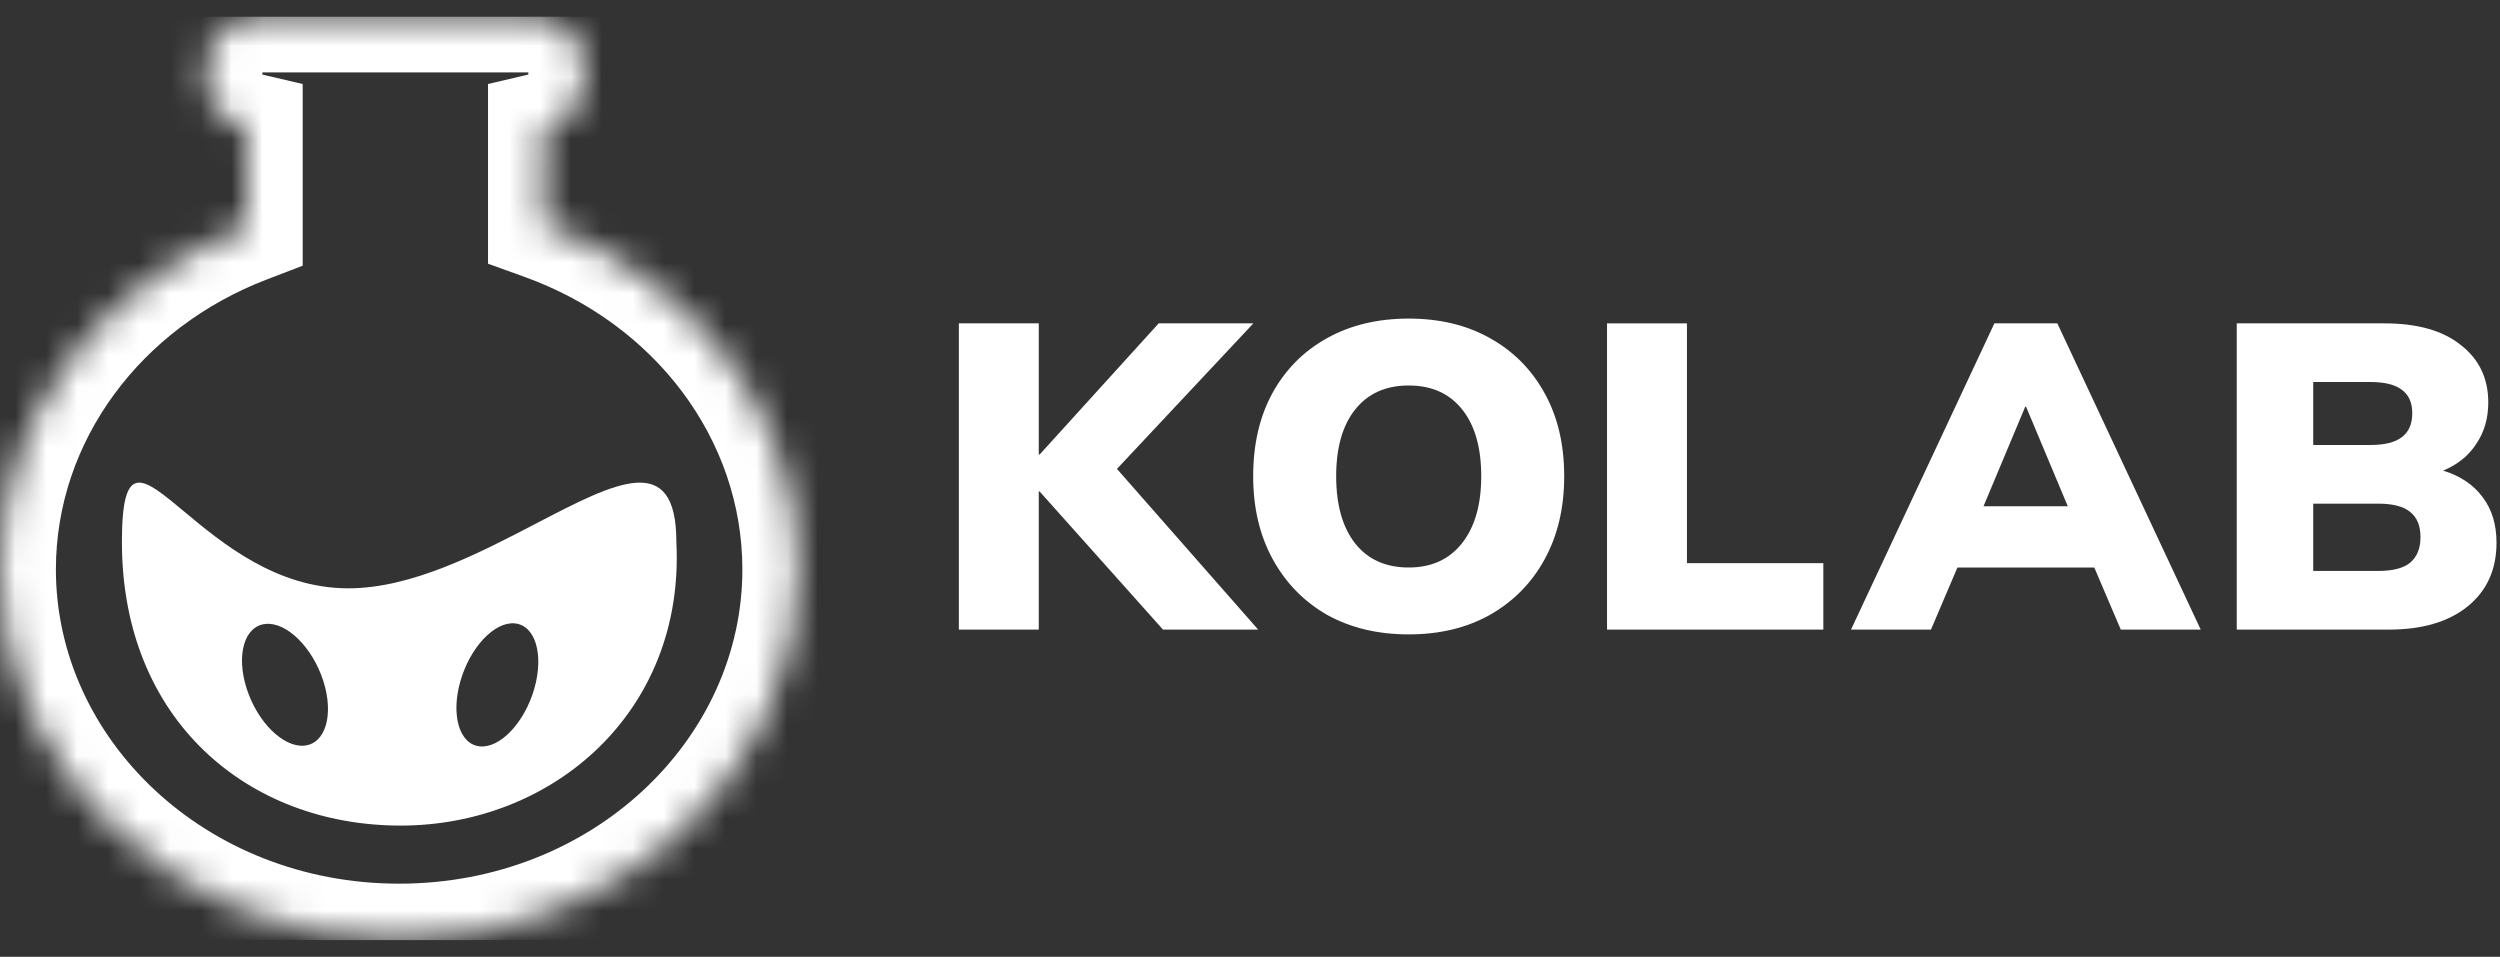
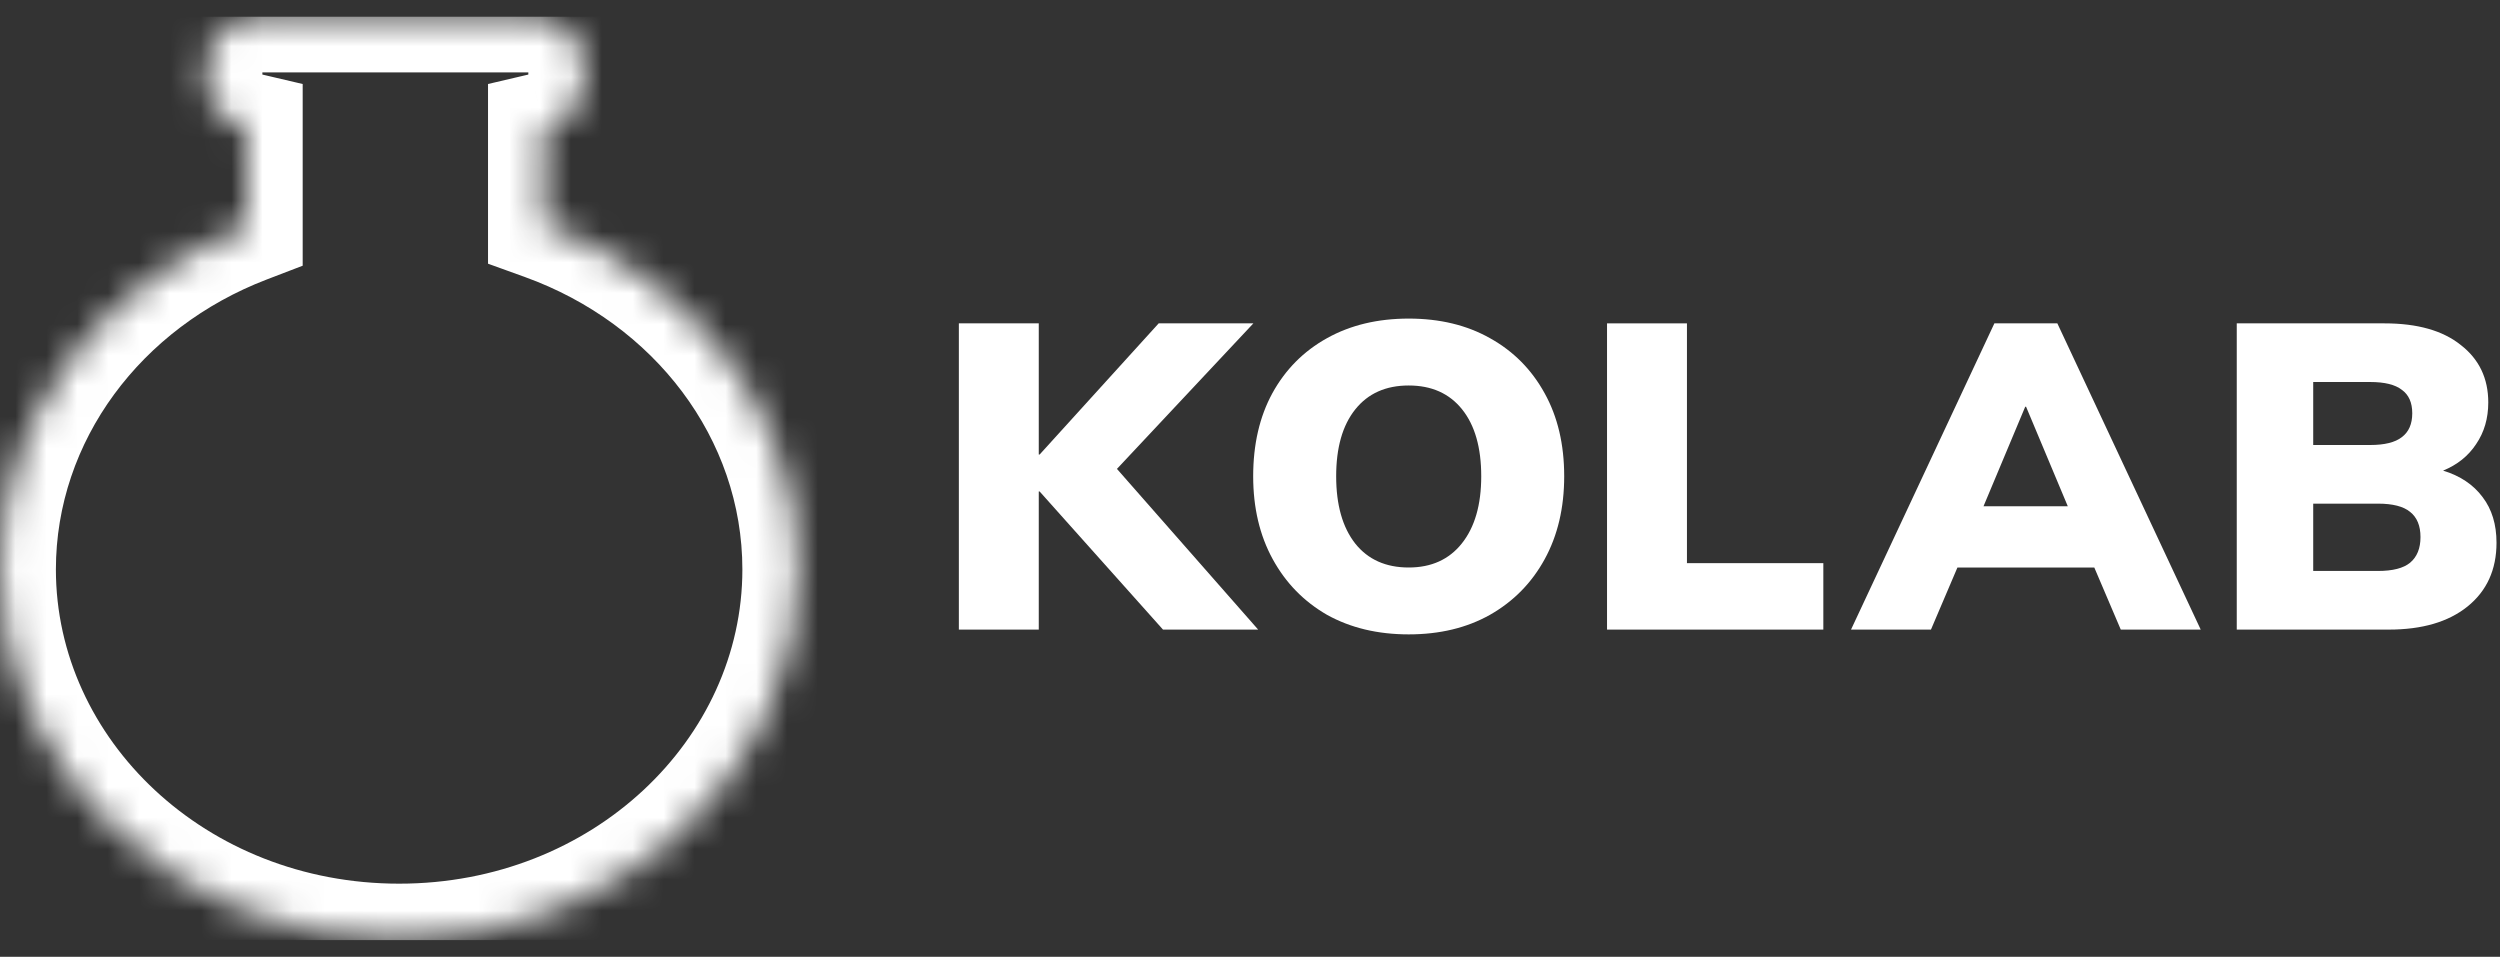
<svg xmlns="http://www.w3.org/2000/svg" width="81" height="31" viewBox="0 0 81 31" fill="none">
  <rect x="0" y="0" width="81" height="31" fill="#333333" stroke="none" />
  <g clip-path="url(#clip0_35_11)">
    <mask id="mask0_35_11" style="mask-type:luminance" maskUnits="userSpaceOnUse" x="0" y="0" width="26" height="31">
      <path fill-rule="evenodd" clip-rule="evenodd" d="M8.383 0.534C7.448 0.534 6.69 1.292 6.69 2.227V2.509C6.69 3.311 7.248 3.982 7.996 4.158V7.364C3.302 9.163 0 13.449 0 18.451C0 25.073 5.79 30.442 12.932 30.442C20.074 30.442 25.864 25.073 25.864 18.451C25.864 13.363 22.446 9.014 17.623 7.273V4.158C18.372 3.982 18.929 3.311 18.929 2.509V2.227C18.929 1.292 18.171 0.534 17.236 0.534H8.383Z" fill="white" />
    </mask>
    <g mask="url(#mask0_35_11)">
      <path d="M7.996 4.158H9.807V2.722L8.409 2.394L7.996 4.158ZM7.996 7.364L8.644 9.055L9.807 8.609V7.364H7.996ZM17.623 7.273H15.812V8.544L17.008 8.976L17.623 7.273ZM17.623 4.158L17.21 2.394L15.812 2.722V4.158H17.623ZM8.501 2.227C8.501 2.292 8.449 2.345 8.383 2.345V-1.277C6.448 -1.277 4.879 0.292 4.879 2.227H8.501ZM8.501 2.509V2.227H4.879V2.509H8.501ZM8.409 2.394C8.439 2.401 8.461 2.417 8.475 2.434C8.491 2.454 8.501 2.483 8.501 2.509H4.879C4.879 4.171 6.034 5.558 7.583 5.921L8.409 2.394ZM6.185 4.158V7.364H9.807V4.158H6.185ZM7.348 5.673C2.042 7.706 -1.811 12.609 -1.811 18.451H1.811C1.811 14.289 4.563 10.619 8.644 9.055L7.348 5.673ZM-1.811 18.451C-1.811 26.2 4.921 32.253 12.932 32.253V28.631C6.659 28.631 1.811 23.947 1.811 18.451H-1.811ZM12.932 32.253C20.943 32.253 27.675 26.2 27.675 18.451H24.053C24.053 23.947 19.205 28.631 12.932 28.631V32.253ZM27.675 18.451C27.675 12.507 23.688 7.538 18.238 5.569L17.008 8.976C21.204 10.492 24.053 14.218 24.053 18.451H27.675ZM19.434 7.273V4.158H15.812V7.273H19.434ZM17.118 2.509C17.118 2.483 17.128 2.454 17.145 2.434C17.158 2.417 17.18 2.401 17.21 2.394L18.036 5.921C19.585 5.558 20.74 4.171 20.74 2.509H17.118ZM17.118 2.227V2.509H20.74V2.227H17.118ZM17.236 2.345C17.171 2.345 17.118 2.292 17.118 2.227H20.74C20.74 0.292 19.171 -1.277 17.236 -1.277V2.345ZM8.383 2.345H17.236V-1.277H8.383V2.345Z" fill="white" />
    </g>
-     <path fill-rule="evenodd" clip-rule="evenodd" d="M21.914 17.56C22.196 23.059 17.913 26.749 12.979 26.749C8.044 26.749 3.95 23.341 3.95 17.56C3.95 14.89 4.615 15.445 5.963 16.571C7.178 17.584 8.947 19.062 11.286 19.062C13.338 19.062 15.521 17.925 17.371 16.961C19.971 15.607 21.914 14.595 21.914 17.56ZM17.254 22.495C16.879 23.584 16.064 24.331 15.435 24.162C14.806 23.993 14.6 22.974 14.975 21.885C15.35 20.796 16.165 20.049 16.794 20.218C17.423 20.387 17.629 21.406 17.254 22.495ZM9.983 24.137C10.631 23.963 10.822 22.949 10.408 21.872C9.994 20.795 9.133 20.063 8.484 20.237C7.836 20.41 7.646 21.424 8.059 22.501C8.473 23.578 9.335 24.31 9.983 24.137Z" fill="white" />
    <path d="M72.471 20.399V10.477H77.256C78.326 10.477 79.152 10.712 79.733 11.181C80.324 11.64 80.62 12.26 80.62 13.039C80.62 13.555 80.489 14.005 80.226 14.39C79.973 14.774 79.616 15.06 79.156 15.248C79.71 15.417 80.137 15.703 80.437 16.107C80.737 16.501 80.887 16.993 80.887 17.584C80.887 18.457 80.573 19.147 79.945 19.653C79.325 20.151 78.476 20.399 77.397 20.399H72.471ZM74.948 14.418H76.792C77.261 14.418 77.603 14.333 77.819 14.164C78.044 13.995 78.157 13.738 78.157 13.39C78.157 13.043 78.044 12.79 77.819 12.63C77.603 12.461 77.261 12.377 76.792 12.377H74.948V14.418ZM74.948 18.499H77.045C77.524 18.499 77.871 18.41 78.087 18.232C78.312 18.044 78.424 17.767 78.424 17.401C78.424 17.035 78.312 16.763 78.087 16.585C77.871 16.407 77.524 16.318 77.045 16.318H74.948V18.499Z" fill="white" />
    <path d="M59.973 20.399L64.618 10.477H66.658L71.303 20.399H68.713L67.855 18.387H63.421L62.563 20.399H59.973ZM65.617 13.179L64.266 16.402H66.996L65.645 13.179H65.617Z" fill="white" />
    <path d="M52.068 20.399V10.477H54.657V18.246H59.076V20.399H52.068Z" fill="white" />
    <path d="M45.642 20.554C44.638 20.554 43.756 20.343 42.996 19.921C42.245 19.489 41.659 18.889 41.237 18.119C40.815 17.35 40.603 16.454 40.603 15.431C40.603 14.399 40.81 13.503 41.223 12.743C41.645 11.974 42.236 11.378 42.996 10.956C43.756 10.533 44.638 10.322 45.642 10.322C46.646 10.322 47.523 10.533 48.274 10.956C49.034 11.378 49.625 11.974 50.047 12.743C50.469 13.503 50.68 14.399 50.68 15.431C50.68 16.454 50.469 17.35 50.047 18.119C49.625 18.889 49.034 19.489 48.274 19.921C47.523 20.343 46.646 20.554 45.642 20.554ZM45.642 18.387C46.374 18.387 46.946 18.129 47.359 17.613C47.781 17.087 47.992 16.36 47.992 15.431C47.992 14.502 47.786 13.78 47.373 13.264C46.96 12.748 46.383 12.49 45.642 12.49C44.901 12.49 44.324 12.748 43.911 13.264C43.498 13.78 43.292 14.502 43.292 15.431C43.292 16.36 43.498 17.087 43.911 17.613C44.324 18.129 44.901 18.387 45.642 18.387Z" fill="white" />
    <path d="M31.067 20.399V10.477H33.656V14.727H33.684L37.541 10.477H40.609L36.189 15.192L40.764 20.399H37.681L33.684 15.924H33.656V20.399H31.067Z" fill="white" />
  </g>
  <defs>
    <clipPath id="clip0_35_11">
      <rect width="81" height="29.932" fill="white" transform="translate(0 0.534)" />
    </clipPath>
  </defs>
</svg>